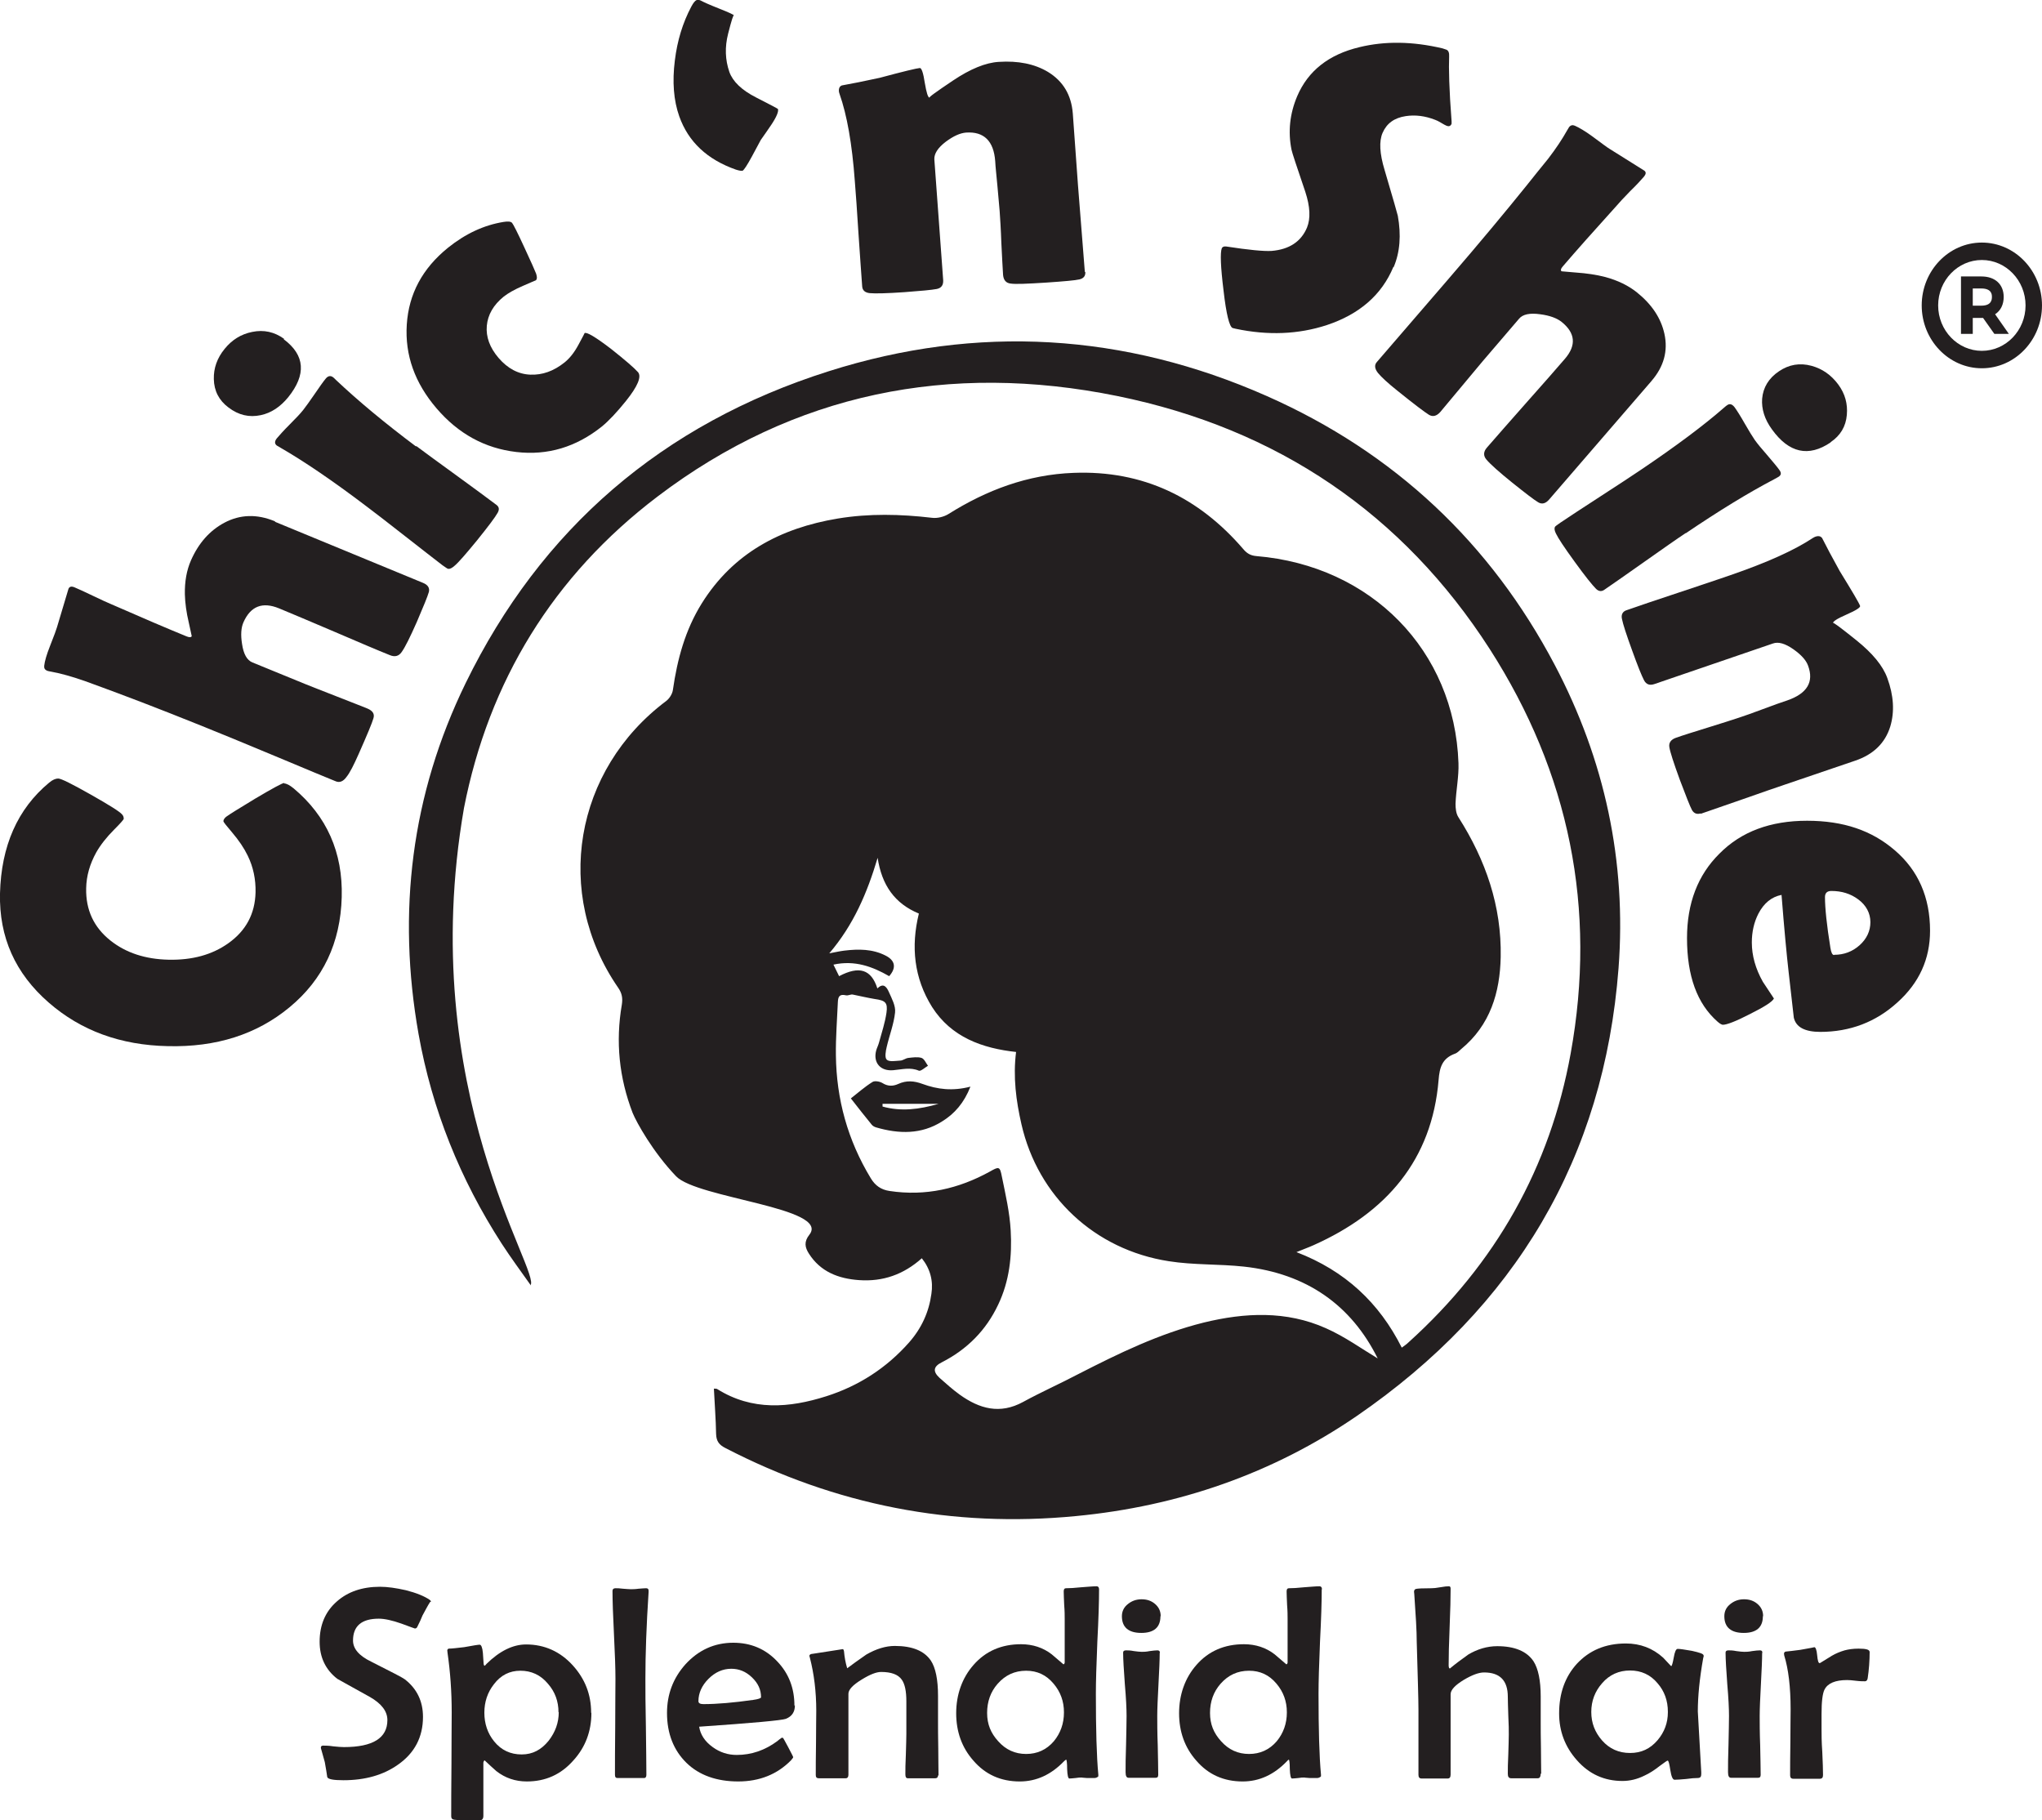
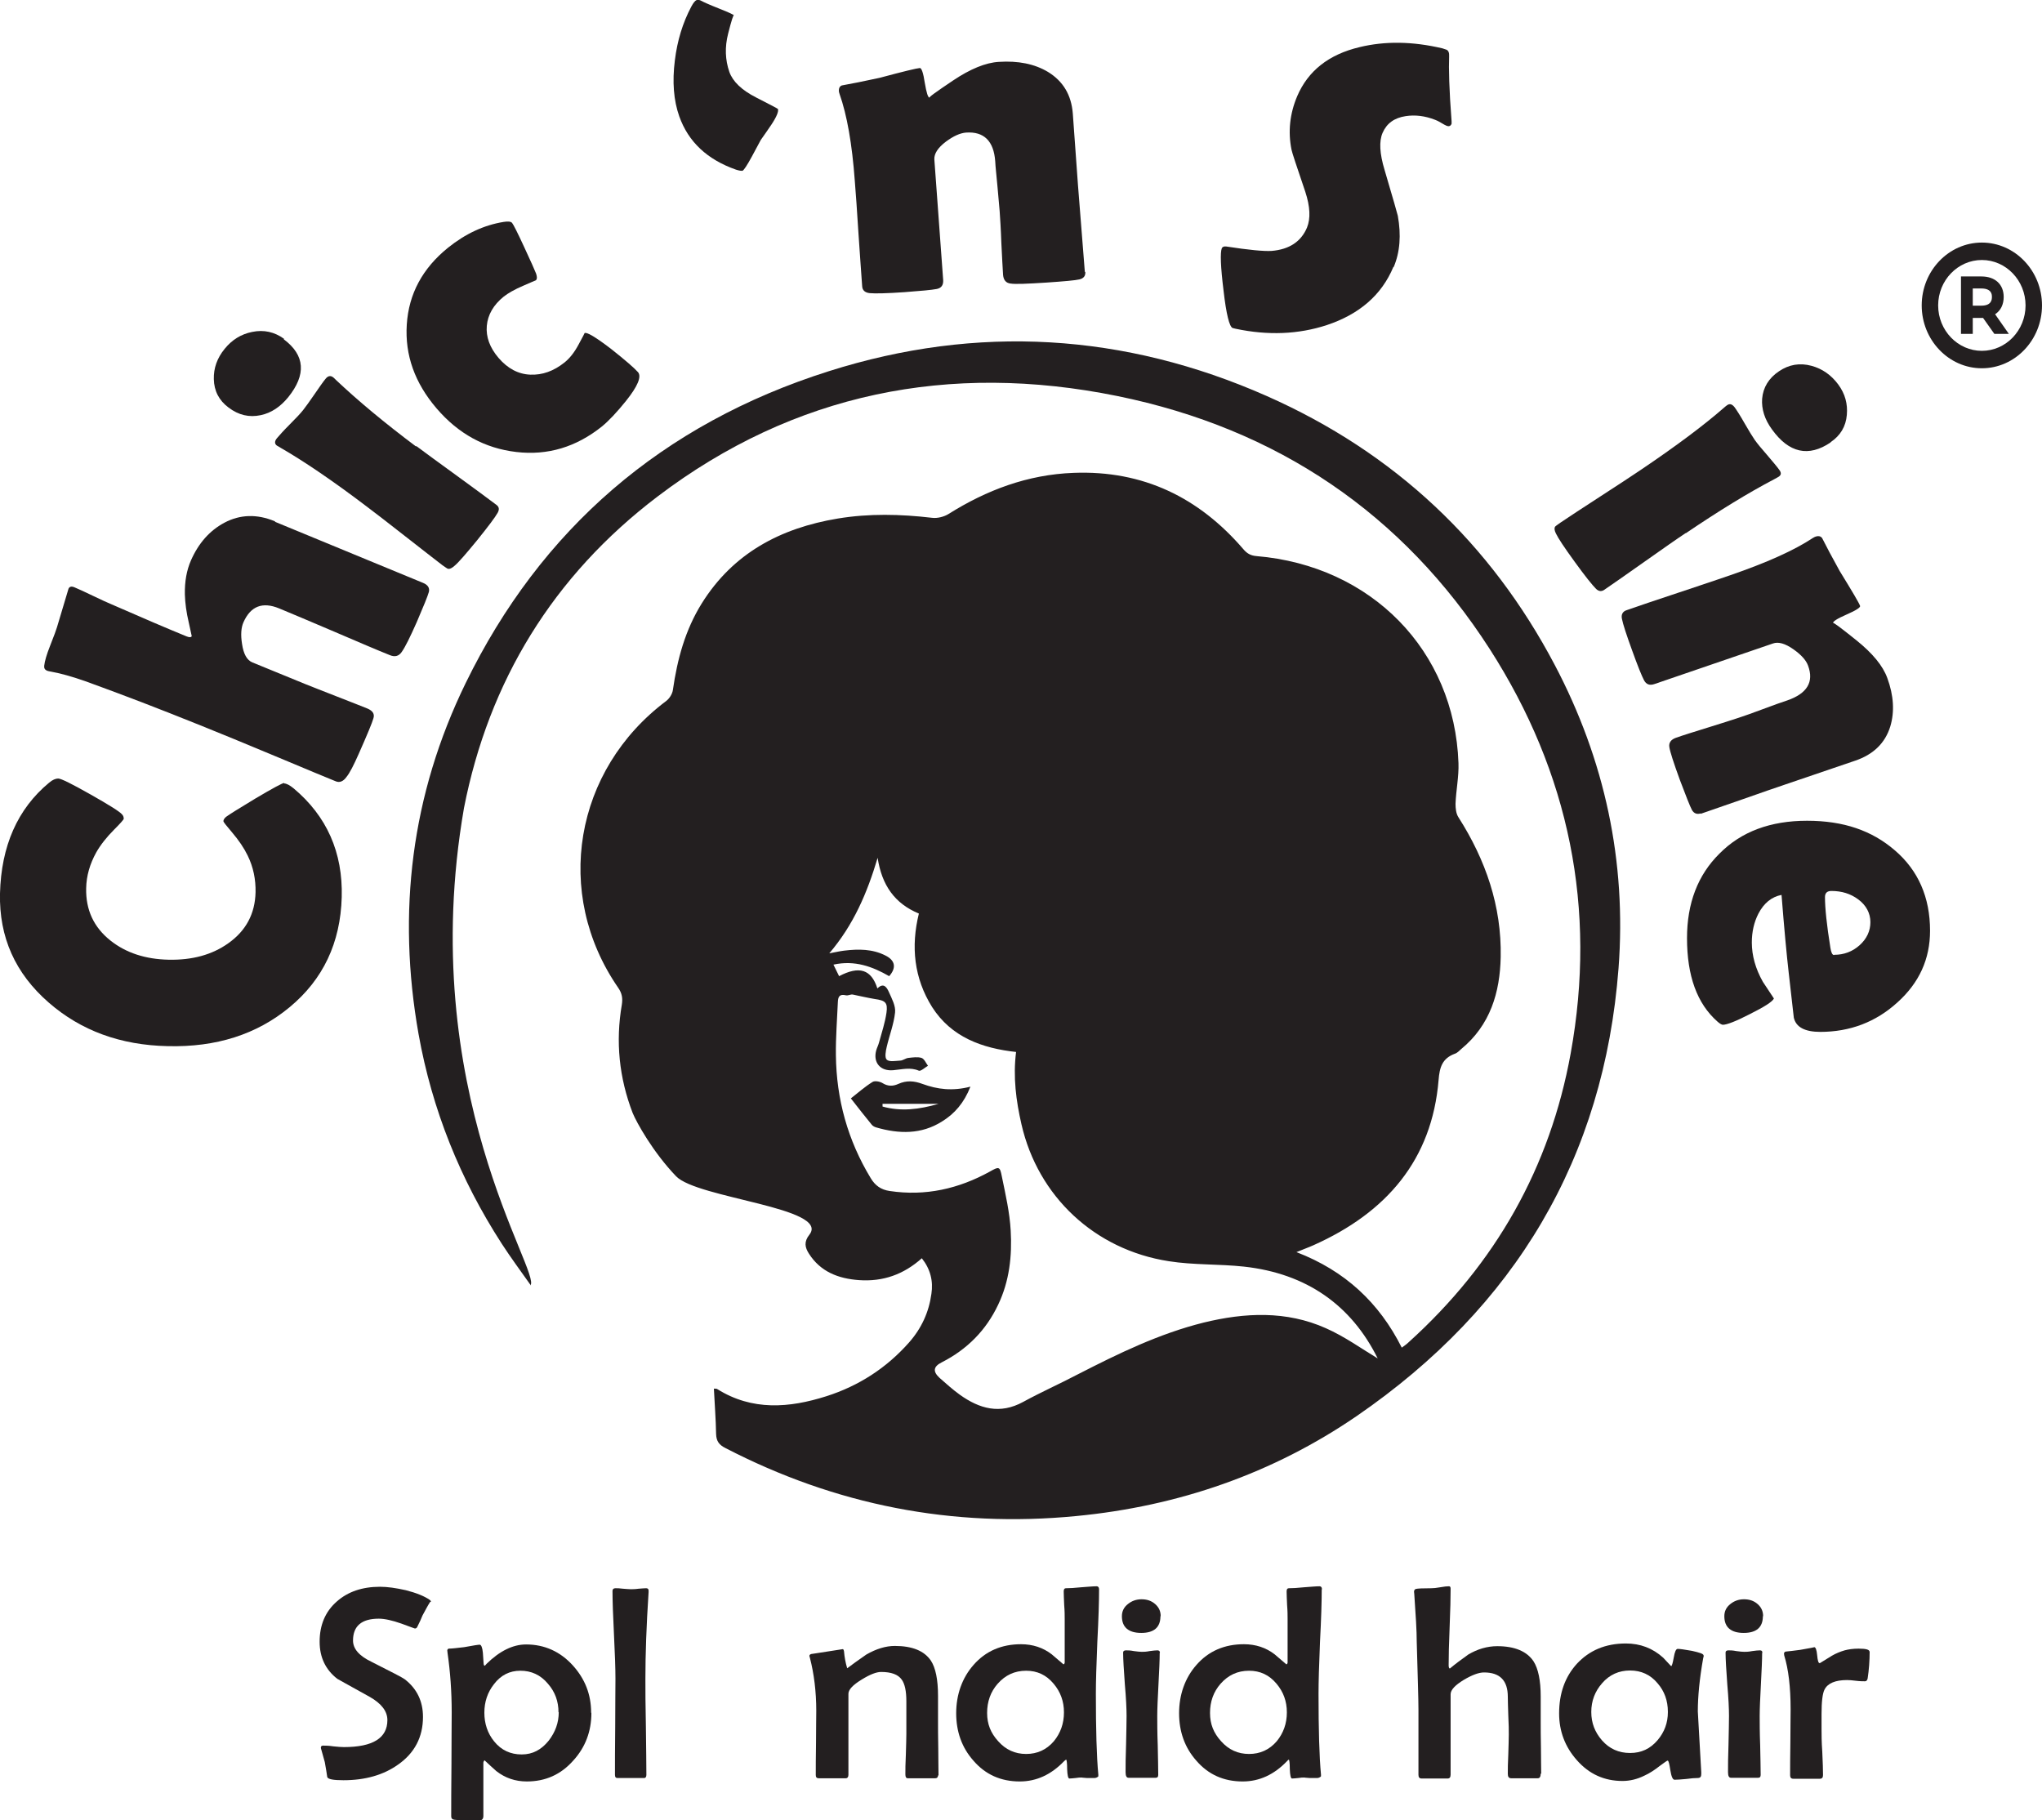
<svg xmlns="http://www.w3.org/2000/svg" id="Layer_2" data-name="Layer 2" viewBox="0 0 83.18 74.14">
  <defs>
    <style>      .cls-1 {        fill: #231f20;      }    </style>
  </defs>
  <g id="Layer_1-2" data-name="Layer 1">
    <g>
      <path class="cls-1" d="M21.62,52.35c-.41-.58-.81-1.12-1.18-1.69-1.7-2.63-2.84-5.47-3.39-8.54-.88-4.96-.3-9.75,1.92-14.3,3.06-6.27,8-10.55,14.79-12.7,6.05-1.92,12.05-1.55,17.84,1.01,5.22,2.31,9.12,6,11.73,10.95,2.04,3.87,2.93,8.01,2.6,12.36-.59,7.71-4.19,13.79-10.67,18.24-3.42,2.34-7.26,3.67-11.42,4.07-5.05,.49-9.81-.45-14.29-2.77-.26-.13-.37-.28-.38-.57-.01-.61-.06-1.22-.09-1.85,.07,0,.11,0,.14,.02,1.42,.89,2.93,.77,4.44,.29,1.32-.42,2.45-1.15,3.37-2.19,.51-.58,.81-1.24,.91-1.98,.08-.52-.04-1.01-.39-1.45-.74,.66-1.58,.96-2.56,.89-.84-.06-1.57-.34-2.04-1.08-.16-.25-.21-.48,.02-.77,.86-1.1-4.57-1.48-5.43-2.38-.94-.98-1.61-2.19-1.77-2.58-.55-1.43-.7-2.9-.44-4.41,.04-.26,.01-.46-.15-.69-2.65-3.84-1.79-8.87,1.96-11.68,.13-.1,.25-.29,.27-.45,.18-1.25,.5-2.44,1.18-3.53,1.27-2.03,3.19-3.06,5.54-3.45,1.27-.21,2.55-.18,3.83-.03,.22,.03,.49-.04,.67-.15,1.56-.98,3.23-1.61,5.1-1.68,2.84-.11,5.11,1.01,6.91,3.1,.15,.18,.3,.27,.54,.29,4.68,.39,8.07,3.85,8.23,8.43,.02,.55-.1,1.11-.12,1.66,0,.18,.02,.4,.12,.55,1.11,1.74,1.76,3.62,1.72,5.69-.03,1.44-.42,2.77-1.61,3.75-.08,.07-.16,.16-.26,.19-.51,.19-.62,.55-.66,1.07-.27,3.25-2.12,5.4-5.1,6.73-.2,.09-.4,.16-.69,.28,1.98,.76,3.37,2.06,4.29,3.89,.11-.08,.2-.14,.27-.21,3.56-3.21,5.77-7.14,6.61-11.77,1.07-5.89-.05-11.42-3.3-16.48-3.54-5.5-8.64-8.97-15.17-10.3-6.84-1.39-13.17-.12-18.72,4.09-4.27,3.24-6.88,7.54-7.89,12.69-2,11.53,3.21,18.98,2.7,19.45m19.81-9.51c-1.41-.15-2.66-.61-3.44-1.83-.74-1.18-.87-2.47-.54-3.81-.99-.41-1.51-1.16-1.68-2.27-.43,1.44-.98,2.73-1.97,3.89,.27-.05,.44-.09,.61-.11,.58-.07,1.15-.07,1.68,.2,.4,.2,.45,.5,.15,.84-.68-.39-1.4-.66-2.27-.47,.09,.19,.16,.33,.23,.47,.82-.43,1.31-.28,1.56,.5,.26-.26,.39-.03,.47,.15,.12,.27,.28,.56,.25,.83-.05,.47-.23,.93-.34,1.4-.04,.17-.09,.43,0,.52,.1,.1,.36,.05,.54,.04,.12,0,.23-.1,.34-.11,.18-.02,.38-.05,.54,0,.11,.04,.18,.21,.26,.32-.12,.07-.29,.23-.37,.2-.35-.15-.69-.05-1.04-.02-.53,.05-.83-.31-.7-.8,.03-.11,.09-.22,.12-.34,.11-.4,.24-.79,.3-1.2,.06-.42-.05-.5-.48-.56-.3-.05-.59-.12-.89-.18-.08-.02-.19,.05-.28,.03-.26-.06-.32,.05-.33,.27-.03,.72-.09,1.44-.08,2.17,.02,1.79,.48,3.46,1.42,5.01,.18,.3,.42,.47,.77,.52,1.46,.22,2.81-.09,4.08-.79,.37-.21,.41-.22,.49,.2,.15,.73,.32,1.47,.36,2.2,.06,1.03-.05,2.06-.51,3.02-.49,1.04-1.26,1.82-2.3,2.35-.34,.17-.37,.37-.09,.63,.27,.24,.54,.48,.83,.69,.8,.57,1.63,.81,2.58,.29,.73-.4,1.5-.74,2.24-1.13,1.64-.84,3.3-1.65,5.11-2.1,1.68-.41,3.37-.49,4.98,.23,.77,.34,1.46,.84,2.11,1.23-1.07-2.16-2.89-3.46-5.45-3.74-1.01-.11-2.05-.06-3.06-.22-3.03-.47-5.33-2.65-6-5.57-.22-.96-.35-1.93-.22-2.96" />
      <path class="cls-1" d="M34.67,44.73c.27-.21,.55-.46,.87-.66,.09-.06,.3-.02,.4,.04,.22,.14,.43,.14,.65,.04,.33-.15,.64-.13,.99,0,.6,.22,1.22,.3,1.95,.11-.26,.66-.64,1.1-1.16,1.42-.84,.53-1.75,.51-2.68,.24-.07-.02-.14-.06-.18-.11-.27-.33-.53-.66-.85-1.07m3.57,.22h-2.28s0,.07,0,.11c.75,.21,1.49,.12,2.28-.11" />
      <path class="cls-1" d="M11.57,31.91c.1,0,.23,.07,.39,.2,1.35,1.13,2.01,2.61,1.96,4.43-.05,1.86-.76,3.36-2.13,4.49-1.33,1.1-2.98,1.63-4.96,1.58-1.92-.04-3.53-.63-4.84-1.77C.62,39.65-.04,38.17,0,36.39c.05-1.93,.71-3.44,2-4.51,.14-.12,.27-.17,.37-.17,.12,0,.56,.22,1.32,.65,.76,.43,1.19,.7,1.28,.81,.05,.05,.07,.11,.07,.18,0,.03-.13,.18-.39,.44-.31,.31-.56,.63-.73,.93-.26,.47-.4,.95-.41,1.46-.02,.88,.31,1.59,.99,2.13,.63,.5,1.42,.76,2.37,.78,.96,.02,1.77-.2,2.43-.67,.72-.51,1.09-1.2,1.11-2.08,.01-.52-.09-1.02-.32-1.49-.15-.31-.36-.62-.64-.95-.23-.27-.35-.42-.35-.45,0-.06,.04-.12,.11-.18,.12-.09,.52-.34,1.2-.75,.71-.42,1.1-.63,1.17-.63" />
      <path class="cls-1" d="M11.22,21.26l6.01,2.48c.2,.08,.28,.21,.24,.37-.05,.18-.22,.59-.49,1.22-.27,.61-.47,1.02-.62,1.23-.12,.17-.28,.21-.49,.12-.5-.2-1.25-.52-2.25-.95s-1.75-.74-2.25-.95c-.68-.28-1.16-.09-1.45,.56-.1,.22-.12,.52-.06,.89,.06,.41,.2,.66,.42,.75l2.15,.88c.28,.11,.7,.28,1.27,.5,.57,.22,.99,.39,1.27,.5,.21,.09,.3,.22,.24,.4-.05,.18-.25,.66-.6,1.45-.2,.45-.36,.77-.5,.94-.13,.18-.28,.24-.44,.17-.46-.19-1.15-.47-2.07-.86-.92-.38-1.61-.67-2.07-.86-1.9-.78-3.48-1.4-4.74-1.87-.44-.16-.88-.33-1.33-.49-.52-.18-.97-.31-1.36-.38-.08-.01-.14-.03-.18-.04-.09-.04-.13-.1-.12-.2,.02-.19,.1-.46,.23-.79,.18-.45,.27-.71,.29-.78l.47-1.57c.04-.09,.12-.11,.24-.06,.19,.08,.43,.19,.74,.34,.36,.17,.61,.29,.74,.34,1.3,.57,2.33,1.01,3.09,1.32,.12,.05,.19,.04,.21-.01,0-.01-.04-.19-.12-.55-.1-.42-.15-.8-.16-1.15-.01-.52,.07-.98,.25-1.39,.31-.7,.76-1.21,1.36-1.53,.64-.34,1.33-.36,2.05-.06" />
      <path class="cls-1" d="M11.56,13.82c.87,.65,.92,1.44,.18,2.36-.32,.39-.69,.64-1.12,.73-.47,.1-.9,0-1.31-.31-.39-.29-.59-.68-.6-1.16-.01-.44,.13-.85,.44-1.23,.3-.37,.67-.6,1.12-.69,.48-.1,.91,0,1.3,.28m5.39,4.37c.36,.27,.91,.67,1.64,1.2,.73,.53,1.27,.93,1.63,1.2,.1,.08,.12,.18,.04,.32-.1,.18-.38,.55-.83,1.11-.46,.56-.77,.92-.93,1.05-.1,.09-.19,.13-.25,.12-.03,0-.11-.06-.24-.15-.34-.26-.85-.66-1.53-1.19-.68-.53-1.19-.93-1.54-1.19-1.41-1.07-2.58-1.86-3.5-2.39-.09-.05-.14-.09-.17-.1-.1-.07-.1-.18,0-.3,.11-.13,.28-.32,.53-.57,.25-.25,.43-.44,.54-.58,.11-.14,.26-.35,.46-.64,.2-.29,.35-.51,.46-.64,.09-.11,.19-.13,.29-.06,.02,.01,.06,.05,.13,.12,.89,.84,1.97,1.74,3.25,2.7" />
      <path class="cls-1" d="M21.84,11.41s-.18,.08-.53,.23c-.35,.15-.61,.3-.79,.44-.42,.34-.65,.74-.69,1.19-.04,.45,.12,.89,.48,1.31,.37,.43,.8,.66,1.29,.68,.49,.02,.95-.14,1.4-.5,.21-.17,.4-.41,.57-.73,.17-.31,.25-.47,.24-.46,.08-.06,.44,.15,1.08,.64,.58,.46,.94,.77,1.1,.95,.15,.18-.01,.57-.49,1.17-.37,.46-.7,.81-.98,1.04-1.05,.84-2.21,1.19-3.49,1.04-1.28-.15-2.36-.74-3.25-1.78-.88-1.03-1.29-2.16-1.21-3.41,.08-1.25,.64-2.29,1.68-3.13,.71-.57,1.46-.92,2.26-1.05,.18-.03,.3-.02,.35,.04,.05,.06,.22,.39,.5,1,.27,.58,.43,.94,.48,1.07,.04,.13,.04,.21,0,.25" />
      <path class="cls-1" d="M30.27,6.95c-.06,.02-.16,0-.29-.04-1.17-.41-1.94-1.13-2.31-2.17-.23-.65-.29-1.41-.18-2.28,.1-.81,.32-1.53,.67-2.19,.08-.15,.15-.24,.22-.27,.06-.02,.13,0,.22,.05,.05,.03,.29,.14,.72,.31,.38,.15,.57,.24,.58,.27-.02-.06-.1,.19-.24,.74s-.12,1.07,.05,1.56c.14,.39,.5,.74,1.09,1.04,.59,.3,.89,.46,.89,.47,.03,.1-.05,.31-.27,.64-.14,.21-.29,.42-.43,.62-.12,.22-.24,.44-.36,.67-.2,.37-.33,.56-.37,.57" />
      <path class="cls-1" d="M44.21,11.08c.01,.16-.07,.26-.24,.3-.17,.04-.62,.08-1.35,.13-.78,.05-1.26,.07-1.45,.04-.19-.02-.29-.14-.31-.35-.02-.29-.04-.72-.07-1.3-.02-.58-.05-1.01-.07-1.31-.02-.22-.05-.56-.09-1.01-.04-.45-.08-.78-.09-1.01-.06-.83-.46-1.22-1.19-1.17-.24,.02-.51,.14-.82,.37-.33,.25-.48,.49-.47,.72l.36,4.92c.01,.2-.07,.32-.26,.36-.21,.04-.65,.08-1.32,.13-.72,.05-1.19,.06-1.41,.04-.19-.02-.3-.11-.31-.28-.04-.47-.08-1.19-.15-2.14-.06-.95-.11-1.67-.15-2.15-.11-1.51-.32-2.69-.62-3.54-.02-.05-.03-.1-.03-.14,0-.1,.03-.17,.12-.21,.39-.07,.9-.17,1.54-.31,.97-.26,1.51-.39,1.64-.4,.07,0,.14,.2,.2,.6,.07,.41,.13,.61,.2,.61-.07,0,.25-.23,.95-.7,.7-.47,1.33-.73,1.87-.76,.78-.05,1.45,.08,2,.41,.62,.38,.95,.94,1.01,1.69l.21,2.91c.03,.39,.08,.99,.14,1.77,.06,.79,.11,1.38,.14,1.77" />
      <path class="cls-1" d="M56.76,10.87c-.48,1.15-1.39,1.93-2.71,2.37-1.16,.38-2.4,.43-3.72,.15-.05-.01-.09-.02-.12-.03-.13-.05-.26-.56-.37-1.53-.12-.97-.14-1.54-.07-1.72,.03-.06,.09-.08,.18-.07,.91,.14,1.53,.2,1.85,.18,.72-.06,1.2-.38,1.44-.95,.15-.37,.13-.85-.07-1.46-.35-1.03-.54-1.6-.56-1.71-.15-.74-.07-1.47,.23-2.18,.44-1.03,1.28-1.7,2.54-2,1.03-.25,2.15-.24,3.38,.05,.06,.02,.12,.04,.15,.05,.09,.03,.13,.13,.12,.28-.02,.47,0,1.35,.1,2.64,0,.04,0,.07,0,.1-.04,.1-.11,.12-.21,.08-.05-.02-.12-.06-.22-.12-.1-.06-.18-.1-.24-.12-.41-.16-.81-.21-1.2-.15-.46,.07-.77,.29-.94,.68-.15,.34-.12,.85,.08,1.51,.35,1.19,.53,1.81,.54,1.87,.14,.78,.09,1.48-.17,2.09" />
-       <path class="cls-1" d="M67.28,15.51l-4.18,4.84c-.14,.16-.29,.2-.44,.11-.17-.1-.52-.37-1.07-.81-.52-.42-.87-.73-1.04-.93-.13-.15-.13-.32,.02-.49,.35-.4,.88-1.01,1.59-1.81,.71-.8,1.24-1.4,1.59-1.81,.47-.55,.42-1.05-.14-1.5-.19-.15-.48-.26-.87-.31-.42-.06-.71,0-.86,.18l-1.49,1.74c-.19,.23-.48,.57-.86,1.03-.38,.46-.67,.8-.86,1.03-.15,.17-.31,.21-.47,.11-.16-.1-.59-.42-1.27-.97-.39-.31-.66-.56-.8-.73-.14-.18-.15-.33-.04-.45,.32-.37,.8-.93,1.44-1.67,.64-.74,1.12-1.3,1.44-1.67,1.32-1.53,2.39-2.82,3.22-3.85,.29-.36,.58-.73,.87-1.08,.33-.43,.58-.81,.77-1.15,.04-.07,.07-.12,.09-.15,.06-.07,.14-.09,.23-.05,.18,.08,.42,.22,.72,.44,.39,.29,.62,.46,.69,.5l1.42,.89c.08,.06,.07,.14-.01,.24-.13,.15-.31,.35-.56,.59-.28,.29-.46,.48-.55,.59-.94,1.04-1.67,1.86-2.2,2.48-.08,.09-.1,.16-.05,.2,0,0,.2,.02,.58,.05,.44,.03,.84,.09,1.19,.18,.52,.14,.95,.35,1.3,.63,.61,.49,.98,1.05,1.12,1.69,.15,.69-.02,1.33-.53,1.92" />
      <path class="cls-1" d="M68.67,21.71c-.38,.25-.93,.64-1.67,1.16-.74,.52-1.29,.91-1.66,1.16-.11,.07-.22,.06-.33-.05-.15-.15-.44-.51-.86-1.09-.43-.59-.68-.97-.77-1.16-.06-.12-.07-.21-.04-.27,.01-.02,.09-.08,.22-.17,.36-.24,.9-.6,1.63-1.07,.73-.47,1.27-.83,1.63-1.07,1.47-.99,2.6-1.84,3.39-2.53,.08-.07,.13-.11,.15-.12,.1-.07,.2-.04,.3,.09,.1,.14,.24,.36,.41,.66,.17,.3,.31,.52,.41,.67,.1,.14,.27,.35,.5,.61,.23,.27,.4,.47,.5,.61,.09,.12,.08,.21-.03,.28-.02,.01-.07,.04-.16,.09-1.09,.57-2.29,1.31-3.62,2.21m5.9-3.7c-.9,.61-1.7,.43-2.39-.53-.3-.41-.43-.83-.4-1.25,.04-.46,.27-.84,.69-1.12,.4-.27,.84-.35,1.32-.22,.44,.12,.8,.37,1.09,.76,.28,.38,.39,.79,.35,1.24-.04,.47-.26,.84-.66,1.11" />
      <path class="cls-1" d="M69.28,33.13c-.16,.05-.28,0-.36-.14-.08-.15-.24-.56-.49-1.22-.26-.71-.4-1.15-.43-1.34-.03-.18,.07-.31,.27-.38,.28-.1,.7-.23,1.28-.41,.57-.18,1-.31,1.29-.41,.22-.07,.55-.19,.98-.35,.43-.16,.76-.28,.98-.35,.81-.28,1.1-.75,.85-1.42-.08-.22-.28-.44-.59-.66-.34-.24-.62-.32-.84-.24l-4.82,1.65c-.2,.07-.34,.02-.43-.15-.1-.19-.26-.59-.48-1.2-.24-.66-.38-1.09-.42-1.3-.04-.18,.03-.31,.2-.36,.46-.16,1.16-.4,2.1-.71,.94-.31,1.64-.55,2.11-.71,1.48-.51,2.6-1.01,3.37-1.52,.05-.03,.09-.05,.13-.06,.1-.03,.18-.01,.24,.06,.17,.34,.41,.79,.72,1.35,.51,.83,.79,1.3,.83,1.42,.02,.06-.16,.18-.55,.35-.39,.17-.57,.29-.55,.35-.02-.06,.29,.17,.95,.7,.66,.53,1.08,1.04,1.26,1.54,.26,.71,.3,1.37,.12,1.97-.21,.68-.69,1.14-1.42,1.39l-2.85,.97c-.39,.13-.96,.33-1.73,.6-.77,.27-1.35,.47-1.73,.6" />
      <path class="cls-1" d="M74.16,42.03c-.64,0-1-.19-1.09-.58-.01-.07-.08-.68-.21-1.85-.08-.7-.18-1.76-.29-3.15-.41,.08-.72,.34-.94,.76-.18,.35-.27,.74-.27,1.18,0,.53,.15,1.07,.45,1.6l.45,.68c-.06,.13-.39,.34-.97,.63-.58,.3-.95,.44-1.11,.44-.04,0-.12-.04-.22-.13-.83-.73-1.24-1.86-1.24-3.4,0-1.42,.44-2.57,1.32-3.44,.89-.9,2.08-1.34,3.57-1.34s2.64,.4,3.57,1.2c.96,.82,1.44,1.92,1.44,3.28,0,1.15-.44,2.12-1.33,2.92-.88,.8-1.93,1.2-3.15,1.2m.58-3.14c.39,0,.74-.13,1.03-.39s.44-.58,.44-.94-.17-.69-.5-.93c-.31-.23-.67-.34-1.09-.34-.17,0-.26,.08-.26,.25,0,.44,.07,1.13,.22,2.06,.03,.2,.08,.3,.15,.3" />
      <path class="cls-1" d="M17.52,65.25c-.08,.12-.18,.31-.31,.55-.04,.11-.12,.28-.22,.48-.02,.03-.05,.05-.09,.05,0,0-.18-.06-.55-.2-.37-.13-.68-.2-.92-.2-.7,0-1.05,.3-1.05,.89,0,.33,.24,.62,.74,.86,.83,.42,1.28,.65,1.37,.72,.49,.38,.74,.89,.74,1.53,0,.82-.34,1.47-1.01,1.94-.6,.43-1.35,.64-2.23,.64-.41,0-.63-.04-.66-.13-.02-.14-.05-.34-.1-.61-.03-.11-.08-.28-.14-.5-.01-.03-.02-.06-.02-.09,0-.05,.03-.08,.09-.08,.09,0,.23,0,.42,.03,.19,.02,.33,.03,.43,.03,1.18,0,1.77-.37,1.77-1.1,0-.36-.24-.67-.71-.94-.87-.48-1.31-.73-1.33-.74-.48-.37-.72-.88-.72-1.51,0-.68,.23-1.23,.7-1.64,.45-.4,1.04-.6,1.76-.6,.3,0,.65,.05,1.05,.14,.43,.11,.75,.24,.97,.39,.02,.01,.04,.04,.06,.07" />
      <path class="cls-1" d="M24.09,69.77c0,.74-.24,1.39-.73,1.93-.51,.58-1.14,.86-1.9,.86-.47,0-.88-.14-1.24-.42-.16-.14-.32-.29-.48-.44-.02,.01-.04,.04-.05,.09,0,.02,0,.23,0,.62v1.55c0,.12-.05,.18-.14,.18-.59,0-.93,0-1.04-.02-.09-.01-.13-.06-.13-.14,0-.47,0-1.18,.01-2.12,0-.94,.01-1.64,.01-2.11,0-.86-.06-1.67-.17-2.43,0-.04-.01-.07-.01-.09,0-.04,.02-.07,.06-.08,.14,0,.36-.03,.63-.06,.37-.07,.58-.1,.63-.1,.06,0,.11,.11,.13,.33,.01,.15,.02,.29,.03,.44,0,.03,.01,.06,.03,.09,.03-.01,.06-.04,.09-.08,.53-.52,1.07-.79,1.61-.79,.75,0,1.39,.29,1.9,.85,.5,.55,.75,1.19,.75,1.93m-1.33-.02c0-.44-.14-.83-.43-1.16-.3-.36-.68-.53-1.12-.53s-.8,.18-1.08,.55c-.26,.33-.39,.72-.39,1.16s.13,.84,.4,1.17c.29,.36,.67,.53,1.12,.53s.8-.19,1.1-.56c.27-.35,.41-.73,.41-1.16" />
      <path class="cls-1" d="M26.42,64.78v.07c-.09,1.37-.13,2.54-.13,3.52,0,.44,0,1.09,.02,1.96,.01,.87,.02,1.52,.02,1.96,0,.08-.03,.13-.09,.13h-1.09c-.07,0-.1-.04-.1-.13,0-.43,0-1.09,.01-1.96,0-.87,.01-1.53,.01-1.96,0-.4-.02-.99-.06-1.79-.04-.79-.06-1.39-.06-1.78,0-.07,.04-.11,.12-.11,.07,0,.17,0,.31,.02,.14,.01,.24,.02,.31,.02,.07,0,.18,0,.32-.02,.14-.01,.25-.02,.31-.02s.1,.03,.1,.09" />
-       <path class="cls-1" d="M32.38,69.46c0,.27-.12,.45-.37,.55-.16,.06-1.34,.17-3.53,.32,.05,.32,.23,.6,.55,.83,.3,.22,.63,.32,.98,.32,.6,0,1.15-.19,1.65-.56,.06-.05,.12-.1,.18-.14,.03,0,.05,0,.06,.01,0,0,.08,.13,.21,.38s.2,.38,.2,.4c0,.02-.03,.06-.09,.13-.56,.57-1.28,.86-2.15,.86s-1.59-.25-2.11-.76c-.52-.51-.79-1.19-.79-2.03,0-.76,.25-1.42,.75-1.98,.53-.58,1.18-.88,1.95-.88,.71,0,1.31,.25,1.79,.76,.47,.49,.7,1.09,.7,1.8m-1.36-.34c0-.31-.12-.57-.37-.81-.25-.24-.53-.35-.84-.35-.35,0-.66,.14-.93,.41-.27,.27-.41,.58-.41,.91,0,.08,.07,.12,.2,.12,.56,0,1.24-.06,2.02-.17,.22-.03,.33-.07,.33-.11" />
      <path class="cls-1" d="M38.21,72.31c0,.08-.04,.12-.11,.12-.12,0-.31,0-.56,0s-.44,0-.56,0c-.07,0-.1-.05-.1-.16,0-.18,0-.45,.02-.82,.01-.37,.02-.64,.02-.83,0-.15,0-.37,0-.66,0-.29,0-.51,0-.66,0-.42-.06-.71-.19-.89-.15-.21-.43-.31-.84-.31-.19,0-.45,.1-.79,.31-.36,.22-.54,.41-.54,.58v3.3c0,.09-.04,.14-.11,.14-.12,0-.3,0-.55,0-.24,0-.43,0-.55,0-.08,0-.12-.04-.12-.13,0-.29,0-.73,.01-1.31,0-.58,.01-1.02,.01-1.31,0-.78-.09-1.5-.26-2.16-.01-.03-.02-.06-.02-.07,0-.04,.02-.06,.07-.08,.03,0,.24-.04,.65-.1,.41-.06,.62-.1,.64-.1,.02,0,.04,.03,.05,.09,.02,.23,.06,.46,.13,.69,.2-.15,.46-.34,.78-.56,.4-.23,.79-.35,1.16-.35,.71,0,1.2,.2,1.47,.6,.19,.29,.29,.77,.29,1.43,0,.11,0,.29,0,.52,0,.23,0,.41,0,.53,0,.25,0,.61,.01,1.1,0,.49,.01,.86,.01,1.1" />
      <path class="cls-1" d="M44.77,64.74c0,.47-.02,1.18-.07,2.13-.04,.95-.06,1.65-.06,2.12,0,1.45,.03,2.55,.1,3.29v.07s-.04,.06-.15,.07c-.07,0-.18,0-.31,0-.16-.01-.23-.02-.22-.02-.06,0-.14,0-.25,.02-.11,.01-.19,.02-.25,.02-.05,0-.08-.13-.09-.38,0-.26-.02-.38-.04-.39-.02,.01-.05,.03-.09,.07-.52,.54-1.12,.82-1.8,.82-.77,0-1.4-.28-1.89-.85-.47-.53-.7-1.18-.7-1.93s.24-1.44,.71-1.97c.49-.56,1.14-.84,1.93-.84,.48,0,.9,.14,1.25,.41,.16,.14,.32,.27,.48,.41,.03-.01,.05-.04,.05-.08v-1.78c0-.12,0-.31-.02-.55-.01-.25-.02-.43-.02-.56,0-.09,.03-.13,.09-.13,.14,0,.35-.01,.63-.04,.28-.02,.48-.04,.62-.04,.06,0,.1,.04,.1,.12m-1.43,5.01c0-.44-.14-.83-.42-1.16-.3-.36-.67-.53-1.12-.53-.47,0-.85,.18-1.16,.53-.29,.33-.43,.73-.43,1.19s.15,.82,.45,1.15c.31,.35,.69,.52,1.14,.52s.83-.17,1.13-.52c.27-.33,.41-.72,.41-1.17" />
      <path class="cls-1" d="M47.27,65.83c0,.45-.26,.68-.78,.68s-.79-.23-.79-.68c0-.2,.08-.37,.25-.5,.15-.12,.33-.19,.55-.19s.4,.06,.55,.19c.15,.13,.23,.29,.23,.5m-.04,1.49c0,.28-.02,.71-.05,1.28s-.05,1-.05,1.29c0,.27,0,.67,.02,1.2,.01,.53,.02,.93,.02,1.2,0,.08-.03,.12-.1,.12h-1.11c-.08,0-.12-.07-.12-.23,0-.25,0-.63,.02-1.14,.01-.51,.02-.89,.02-1.15,0-.29-.02-.72-.07-1.29-.04-.57-.07-1-.07-1.29,0-.06,.04-.09,.12-.09,.07,0,.17,0,.32,.03,.14,.02,.25,.03,.32,.03s.18,0,.32-.03c.14-.02,.25-.03,.32-.03,.06,0,.1,.03,.1,.1" />
      <path class="cls-1" d="M53.84,64.74c0,.47-.02,1.18-.07,2.13-.04,.95-.06,1.65-.06,2.12,0,1.45,.03,2.55,.1,3.29v.07s-.04,.06-.15,.07c-.07,0-.17,0-.31,0-.16-.01-.23-.02-.22-.02-.06,0-.14,0-.25,.02-.11,.01-.19,.02-.25,.02-.05,0-.08-.13-.09-.38,0-.26-.02-.38-.04-.39-.02,.01-.05,.03-.08,.07-.52,.54-1.12,.82-1.8,.82-.77,0-1.4-.28-1.89-.85-.47-.53-.7-1.18-.7-1.93s.24-1.44,.71-1.97c.49-.56,1.14-.84,1.93-.84,.48,0,.9,.14,1.25,.41,.16,.14,.32,.27,.48,.41,.03-.01,.05-.04,.05-.08v-1.78c0-.12,0-.31-.02-.55-.01-.25-.02-.43-.02-.56,0-.09,.03-.13,.09-.13,.14,0,.35-.01,.63-.04,.28-.02,.48-.04,.62-.04,.06,0,.1,.04,.1,.12m-1.43,5.01c0-.44-.14-.83-.42-1.16-.3-.36-.67-.53-1.12-.53-.47,0-.85,.18-1.16,.53-.29,.33-.43,.73-.43,1.19s.15,.82,.45,1.15c.31,.35,.69,.52,1.14,.52s.83-.17,1.13-.52c.27-.33,.41-.72,.41-1.17" />
      <path class="cls-1" d="M62.76,72.23c0,.14-.04,.2-.12,.2-.12,0-.3,0-.54,0-.24,0-.42,0-.54,0-.1,0-.14-.06-.14-.18,0-.18,0-.44,.02-.8,.01-.36,.02-.62,.02-.8,0-.17,0-.42-.02-.77-.01-.34-.02-.6-.02-.77,0-.66-.32-.99-.97-.99-.21,0-.48,.1-.82,.3-.36,.22-.54,.41-.54,.59v3.27c0,.11-.04,.16-.12,.16-.12,0-.29,0-.53,0-.24,0-.41,0-.53,0-.09,0-.13-.05-.13-.15v-2.66c0-.43-.03-1.35-.07-2.76,0-.44-.04-1.08-.1-1.94,0-.04-.01-.07-.01-.09,0-.06,.02-.1,.07-.12,.07-.02,.28-.03,.64-.03,.08,0,.2-.01,.36-.04,.16-.03,.28-.04,.35-.04,.05,0,.07,.03,.07,.1,0,.35-.01,.86-.04,1.56-.03,.69-.04,1.21-.04,1.56,0,.08,.02,.13,.05,.13,.19-.16,.44-.35,.75-.57,.37-.22,.77-.34,1.18-.34,.71,0,1.21,.21,1.48,.62,.19,.3,.29,.78,.29,1.43,0,.11,0,.29,0,.53,0,.24,0,.41,0,.53,0,.23,0,.59,.01,1.05,0,.47,.01,.81,.01,1.05" />
      <path class="cls-1" d="M69.4,67.43s0,.05-.02,.1c-.15,.84-.22,1.57-.22,2.18,0,.04,.05,.86,.14,2.47v.08c0,.11-.04,.16-.15,.16s-.26,.01-.47,.04c-.21,.02-.37,.03-.47,.03-.07,0-.13-.13-.17-.39-.04-.26-.07-.39-.11-.39-.02,0-.12,.07-.31,.21-.23,.18-.43,.31-.63,.4-.3,.15-.6,.22-.9,.22-.74,0-1.36-.28-1.86-.85-.48-.54-.72-1.18-.72-1.9,0-.82,.24-1.49,.72-2.02,.51-.55,1.17-.83,2-.83,.58,0,1.09,.19,1.52,.58,.07,.07,.17,.18,.3,.32,.01,.01,.02,.02,.03,.02,.02,0,.06-.12,.1-.35,.04-.23,.09-.35,.16-.35,.1,0,.29,.03,.58,.08,.31,.07,.47,.12,.47,.18m-1.45,2.3c0-.45-.14-.84-.42-1.16-.29-.35-.67-.52-1.12-.52s-.84,.17-1.14,.52c-.29,.33-.44,.72-.44,1.17s.15,.83,.44,1.16c.3,.34,.68,.51,1.14,.51s.82-.17,1.12-.52c.28-.33,.42-.71,.42-1.14" />
      <path class="cls-1" d="M71.81,65.83c0,.45-.26,.68-.78,.68s-.79-.23-.79-.68c0-.2,.08-.37,.25-.5,.15-.12,.33-.19,.55-.19s.4,.06,.55,.19c.15,.13,.23,.29,.23,.5m-.04,1.49c0,.28-.02,.71-.05,1.28s-.05,1-.05,1.29c0,.27,0,.67,.02,1.2,.01,.53,.02,.93,.02,1.2,0,.08-.03,.12-.1,.12h-1.11c-.08,0-.12-.07-.12-.23,0-.25,0-.63,.02-1.14,.01-.51,.02-.89,.02-1.15,0-.29-.02-.72-.07-1.29-.04-.57-.07-1-.07-1.29,0-.06,.04-.09,.12-.09,.07,0,.17,0,.32,.03,.14,.02,.25,.03,.32,.03s.18,0,.32-.03c.14-.02,.25-.03,.32-.03,.07,0,.1,.03,.1,.1" />
      <path class="cls-1" d="M76.16,67.25c0,.4-.03,.77-.08,1.1-.01,.08-.05,.13-.11,.13-.08,0-.2,0-.36-.02-.16-.02-.28-.03-.37-.03-.48,0-.79,.13-.92,.39-.08,.16-.12,.49-.12,.99v.61c0,.21,0,.52,.03,.94,.02,.42,.03,.73,.03,.94,0,.1-.04,.15-.13,.15-.12,0-.3,0-.54,0-.24,0-.42,0-.54,0-.09,0-.13-.05-.13-.14,0-.3,0-.75,.01-1.34,0-.6,.01-1.05,.01-1.35,0-.91-.09-1.64-.26-2.19,0-.03-.01-.05-.01-.07,0-.04,.02-.08,.07-.09,.14-.01,.34-.04,.59-.07,.41-.07,.6-.11,.57-.11,.06,0,.1,.11,.12,.32,.02,.22,.05,.33,.1,.33,0,0,.02,0,.03-.01,.16-.1,.31-.19,.47-.29,.17-.1,.35-.17,.52-.22,.15-.04,.34-.07,.57-.07,.3,0,.44,.04,.44,.12" />
      <path class="cls-1" d="M80.73,9.88c-1.35,0-2.45,1.15-2.45,2.56s1.1,2.56,2.45,2.56,2.45-1.15,2.45-2.56-1.1-2.56-2.45-2.56m0,4.41c-.98,0-1.78-.83-1.78-1.85s.8-1.85,1.78-1.85,1.78,.83,1.78,1.85-.8,1.85-1.78,1.85m.89-2.19c0-.52-.35-.84-.91-.84h-.83v2.34h.48v-.65h.35s.04,0,.07,0l.46,.65h.59l-.56-.8c.23-.15,.35-.4,.35-.71m-.91,.36h-.35v-.7h.35c.43,0,.43,.26,.43,.34,0,.09,0,.36-.43,.36" />
    </g>
  </g>
</svg>